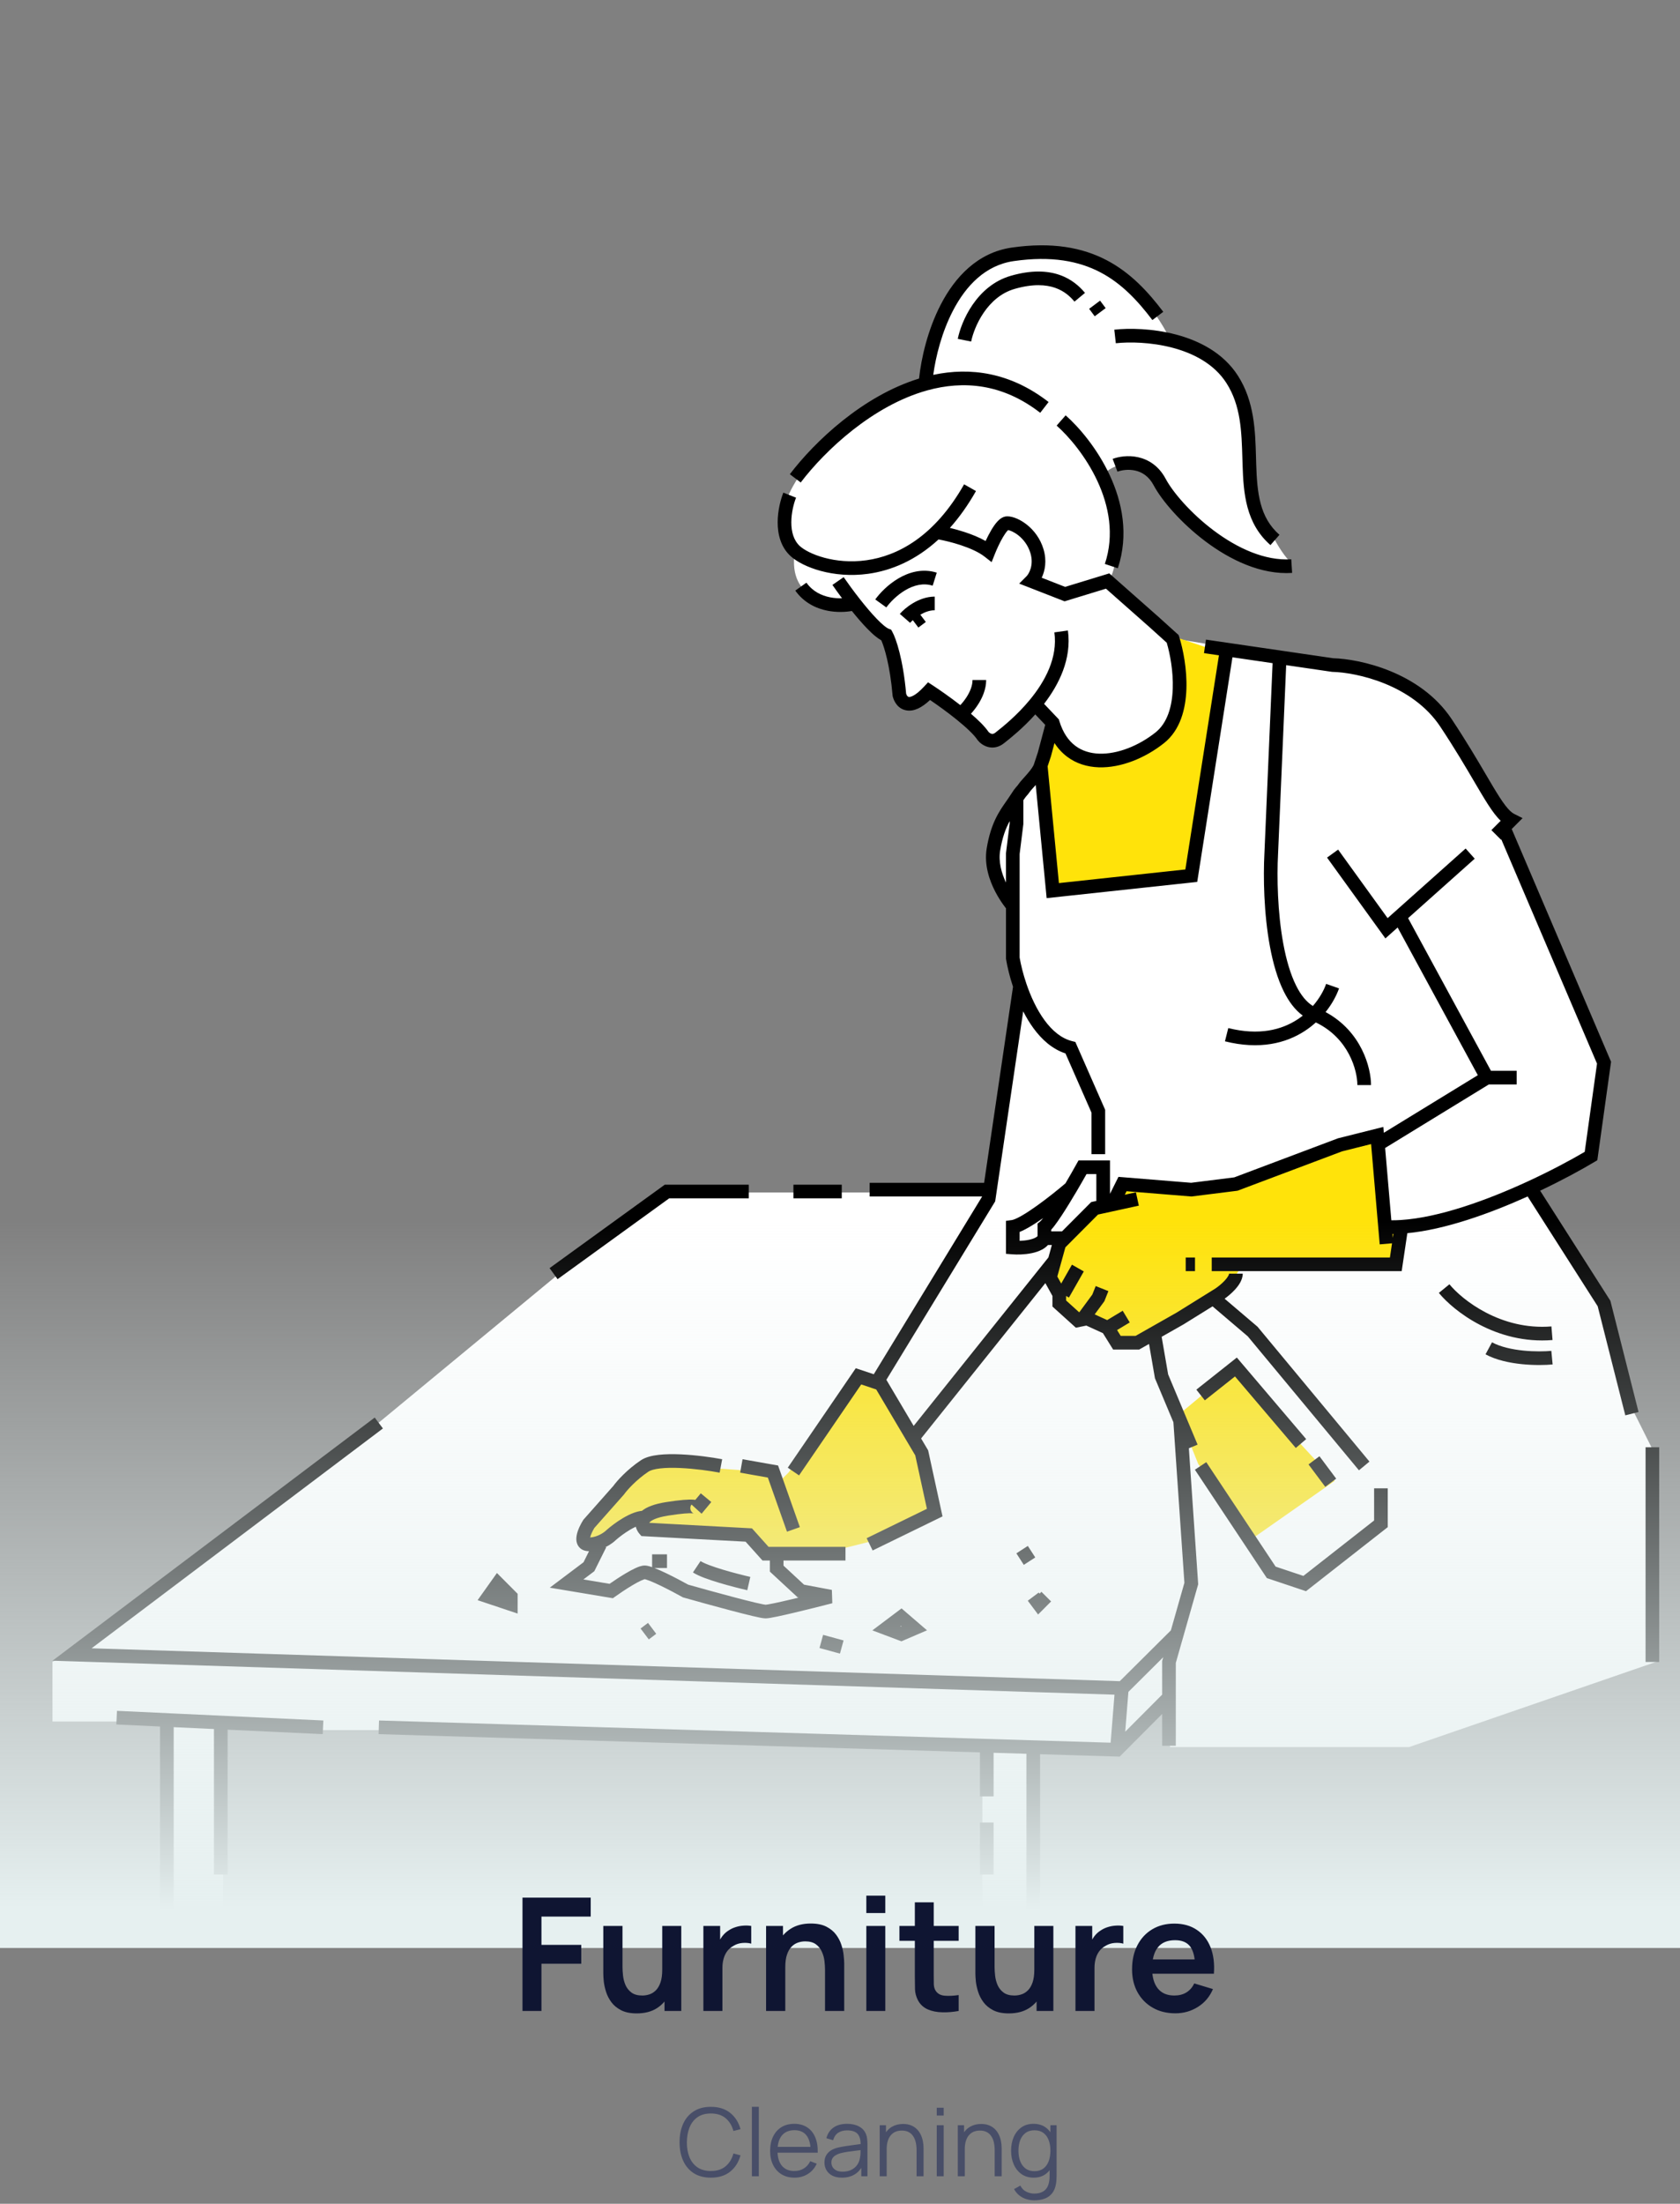
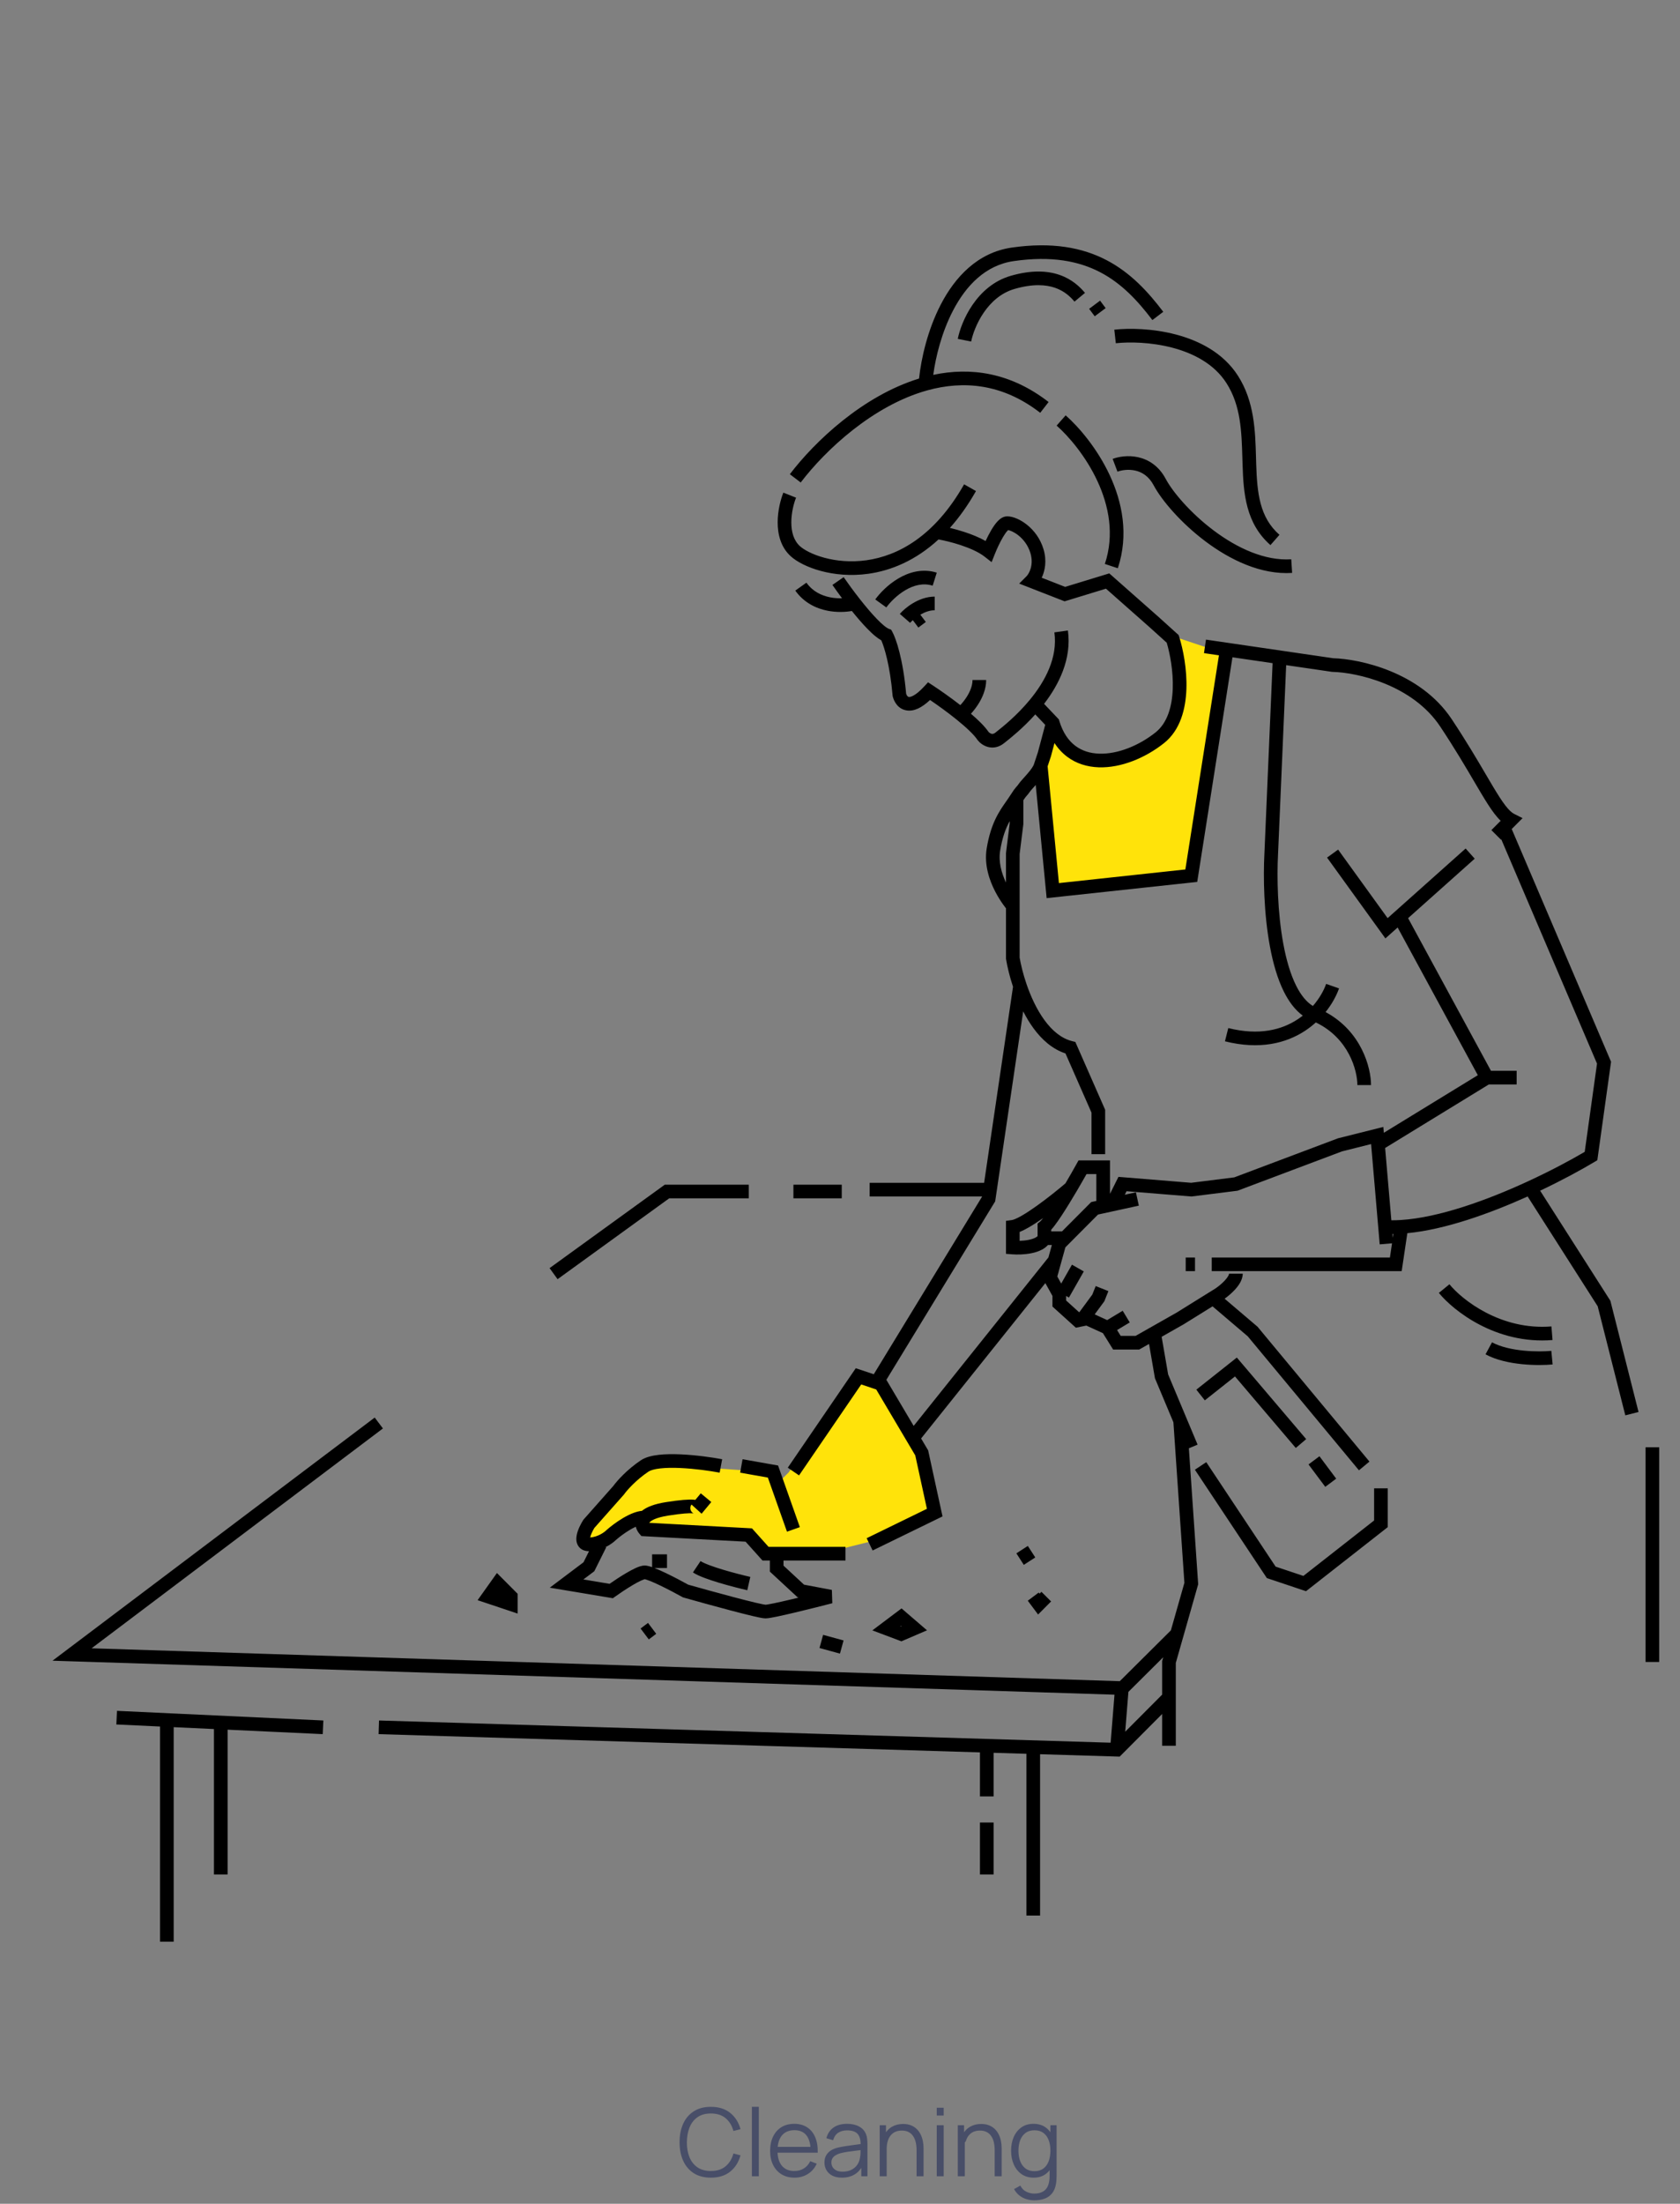
<svg xmlns="http://www.w3.org/2000/svg" width="427" height="560" viewBox="0 0 427 560" fill="none">
  <rect x="0" y="0" width="427" height="560" fill="#808080" stroke="none" />
-   <path d="M41.525 437.455V493.832H56.703V437.455L80.554 439.624H97.901L249.683 443.96V486.624H262.693V443.96H284.376L297.386 433.119V443.96H358.099L420.98 422.277V370.238L414.475 357.228L407.97 331.208L390.624 303.02V300.851L403.633 294.347L407.97 270.495L381.95 209.782L384.119 207.614L379.782 205.446L366.772 183.762C359.833 173.354 345.089 169.307 338.584 168.584L325.574 166.416L310.396 164.248L297.386 162.079L282.208 149.069V146.901C285.677 139.962 282.208 126.663 280.039 120.881C285.243 115.677 290.881 118.713 293.049 120.881L301.723 131.723C310.396 140.396 322.683 144.01 327.742 144.733V142.564C326.008 140.83 324.129 137.505 323.406 136.059C318.202 132.59 316.901 114.376 316.901 105.703C315.166 91.826 303.168 86.911 297.386 86.188C288.713 68.842 273.534 62.337 256.188 64.505C242.311 66.24 235.95 86.911 234.505 97.03C227.566 98.764 214.267 109.317 208.485 114.376C206.317 116.545 201.546 122.182 199.812 127.386C198.077 132.59 200.534 138.228 201.98 140.396C200.245 152.539 211.376 154.129 217.158 153.406L223.663 159.911L225.831 162.079L228 175.089C229.734 182.028 234.505 177.98 236.673 175.089L251.851 188.099C255.321 188.099 260.525 182.317 262.693 179.426L267.029 183.762L264.861 192.436V196.772L258.356 203.277V205.446C249.683 212.384 253.297 224.238 256.188 229.297L258.356 248.812V255.317L251.851 303.02H169.455L143.435 322.535L93.564 363.733L22.01 417.941L13.336 422.277V437.455H41.525Z" fill="white" />
-   <path d="M352.238 311.259L350.069 289.576H343.565L315.376 300.417L302.367 302.586L285.02 300.417V304.754L278.515 306.922L269.842 315.595L267.673 324.269V328.605L269.842 330.774L274.178 335.11H276.347L280.683 337.279L282.852 341.615H289.357L311.04 328.605L315.376 322.1L354.406 319.932V313.427L352.238 311.259Z" fill="#FFE30A" />
  <path d="M224.307 352.457L217.802 350.289L200.456 374.14L198.287 376.308L196.119 374.14L165.763 371.972L148.416 389.318V391.487H152.753L163.594 384.982V389.318H189.614L193.951 393.655H213.466L222.139 391.487L237.317 384.982L235.149 369.803L224.307 352.457Z" fill="#FFE30A" />
-   <path d="M313.208 348.12L300.198 358.962V361.13L304.535 371.972L317.545 391.487L339.228 376.308L313.208 348.12Z" fill="#FFE30A" />
  <path d="M311.04 165.982L298.03 161.645C304.535 181.16 293.693 192.001 282.852 192.001C274.178 192.001 269.119 187.665 267.674 185.497L263.337 194.17L267.674 226.695L302.367 222.358L311.04 165.982Z" fill="#FFE30A" />
  <path fill-rule="evenodd" clip-rule="evenodd" d="M281.261 66.113C275.1 62.894 267.399 61.443 257.175 62.909C248.452 64.16 242.715 70.441 239.118 77.375C235.785 83.801 234.142 91.043 233.593 96.194C219.301 100.578 207.086 112.181 200.753 120.503L203.513 122.604C209.786 114.362 221.913 103.012 235.674 99.2C244.879 96.65 254.809 97.464 264.391 104.897L266.518 102.156C256.806 94.622 246.642 93.247 237.202 95.256C237.838 90.562 239.374 84.416 242.197 78.973C245.539 72.53 250.513 67.369 257.668 66.343C267.291 64.963 274.238 66.358 279.655 69.188C285.107 72.036 289.174 76.422 292.898 81.33L295.662 79.232C291.826 74.178 287.387 69.313 281.261 66.113ZM269.334 69.867C266.217 68.778 262.181 68.572 256.943 70.074C252.471 71.357 249.295 74.37 247.164 77.487C245.04 80.595 243.869 83.924 243.434 86.109L246.836 86.787C247.189 85.019 248.191 82.133 250.028 79.445C251.859 76.767 254.433 74.404 257.9 73.409C262.586 72.065 265.874 72.333 268.191 73.142C270.515 73.954 272.042 75.373 273.098 76.645L275.768 74.429C274.461 72.855 272.445 70.953 269.334 69.867ZM281.021 78.294L279.603 76.396L276.824 78.473L278.241 80.37L281.021 78.294ZM298.844 84.996C292.903 83.436 286.944 83.36 283.219 83.775L283.604 87.223C286.967 86.848 292.491 86.915 297.963 88.351C303.444 89.79 308.644 92.54 311.721 97.346C315.376 103.053 315.569 109.618 315.771 116.496C315.786 117.032 315.802 117.571 315.82 118.111C316.054 125.355 316.612 132.983 322.906 138.512L325.196 135.905C320.149 131.472 319.525 125.342 319.287 117.998C319.269 117.426 319.252 116.846 319.236 116.259C319.05 109.553 318.842 102.032 314.643 95.475C310.916 89.654 304.775 86.553 298.844 84.996ZM282.067 120.774C278.909 113.983 274.24 108.53 270.855 105.546L268.561 108.148C271.634 110.857 275.99 115.935 278.921 122.237C281.846 128.528 283.284 135.883 280.82 143.303L284.113 144.396C286.942 135.876 285.23 127.577 282.067 120.774ZM289.268 116.183C286.746 115.624 284.322 116.036 282.8 116.609L284.023 119.856C285.021 119.48 286.756 119.18 288.518 119.57C290.205 119.944 291.966 120.954 293.221 123.316C295.259 127.153 300.179 132.91 306.411 137.588C312.634 142.257 320.489 146.094 328.416 145.581L328.192 142.119C321.47 142.554 314.44 139.275 308.494 134.813C302.558 130.358 298.027 124.967 296.285 121.688C294.515 118.358 291.865 116.758 289.268 116.183ZM209.525 141.73C206.499 140.915 204.331 139.712 203.302 138.773C201.734 137.342 201.12 135.153 201.127 132.707C201.134 130.276 201.761 127.884 202.327 126.465L199.104 125.181C198.409 126.925 197.666 129.751 197.657 132.696C197.649 135.626 198.373 138.972 200.964 141.336C202.534 142.769 205.268 144.176 208.622 145.08C212.015 145.995 216.179 146.433 220.684 145.805C226.455 145 232.697 142.458 238.544 137.076C239.903 137.321 241.994 137.803 244.143 138.512C246.496 139.288 248.748 140.28 250.211 141.422L252.034 142.845L252.89 140.697C253.341 139.563 254.107 137.87 254.922 136.488C255.334 135.79 255.718 135.24 256.041 134.887C256.117 134.804 256.18 134.742 256.23 134.697C256.75 134.791 257.757 135.172 258.875 136.07C260.121 137.071 261.309 138.566 261.902 140.551C262.828 143.648 261.483 145.853 260.918 146.421L259.048 148.297L270.583 152.801L281.1 149.587L292.172 159.369L292.187 159.382L296.542 163.317C297.396 166.201 298.225 170.626 298.075 174.982C297.916 179.622 296.668 183.762 293.675 186.134C289.411 189.514 284.014 191.672 279.367 191.512C277.072 191.433 275.005 190.794 273.304 189.511C271.609 188.233 270.158 186.224 269.242 183.197L269.123 182.802L265.37 178.854C269.124 173.968 272.422 167.464 271.426 160.217L267.989 160.69C268.87 167.102 265.647 173.113 261.734 177.85C258.423 181.86 254.812 184.725 253.356 185.88C253.229 185.98 253.12 186.067 253.027 186.141C252.748 186.366 252.536 186.443 252.397 186.471C252.257 186.499 252.122 186.491 251.982 186.452C251.684 186.369 251.404 186.153 251.251 185.979C250.289 184.563 248.615 182.936 246.781 181.368C247.389 180.699 248.026 179.896 248.603 178.998C249.681 177.32 250.65 175.147 250.65 172.788H247.181C247.181 174.223 246.574 175.737 245.684 177.123C245.173 177.919 244.602 178.62 244.083 179.176C241.499 177.166 238.837 175.316 237.107 174.183L235.879 173.379L234.883 174.456C232.493 177.04 231.274 177.145 230.978 177.099C230.791 177.069 230.484 176.858 230.31 176.278C229.537 167.532 227.756 162.279 226.806 160.562L226.497 160.004L225.899 159.779C225.678 159.696 225.283 159.466 224.711 159.003C224.161 158.557 223.533 157.967 222.851 157.262C221.488 155.852 219.988 154.068 218.57 152.265C216.94 150.194 215.447 148.135 214.43 146.66L211.574 148.63C212.23 149.581 213.072 150.759 214.018 152.028C213.088 152.054 212.059 151.994 211.012 151.789C208.759 151.349 206.533 150.268 204.964 148.063L202.137 150.074C204.348 153.182 207.462 154.631 210.347 155.194C212.636 155.642 214.849 155.548 216.518 155.259C217.778 156.827 219.105 158.379 220.358 159.674C221.097 160.438 221.831 161.135 222.528 161.699C222.995 162.077 223.491 162.434 223.998 162.711C224.74 164.394 226.199 169.012 226.868 176.733L226.879 176.869L226.913 177.002C227.219 178.232 228.208 180.178 230.443 180.526C232.282 180.813 234.26 179.877 236.384 177.872C238.281 179.159 240.799 180.966 243.101 182.823C245.538 184.789 247.542 186.663 248.416 187.979L248.457 188.042L248.504 188.101C248.992 188.713 249.872 189.464 251.047 189.793C252.327 190.152 253.813 189.96 255.2 188.846C255.288 188.776 255.395 188.691 255.52 188.591C256.809 187.57 259.969 185.066 263.135 181.539L265.656 184.19L263.792 191.186L262.843 194.045L262.827 194.108C262.778 194.304 262.627 194.637 262.309 195.113C262.004 195.57 261.61 196.063 261.176 196.57C260.861 196.937 260.549 197.284 260.244 197.624C260.123 197.759 260.003 197.892 259.885 198.025C259.504 198.453 259.085 198.931 258.812 199.343C258.671 199.554 258.61 199.623 258.472 199.776C258.415 199.84 258.344 199.918 258.25 200.026C257.927 200.399 257.543 200.899 256.9 201.917C256.538 202.49 256.146 203.05 255.74 203.631C253.934 206.213 251.84 209.207 250.786 215.57C250.088 219.782 251.504 223.769 252.963 226.579C253.702 228.004 254.481 229.179 255.075 230.001C255.311 230.327 255.52 230.599 255.687 230.81V243.616L255.71 243.757C256.028 245.674 256.609 248.135 257.476 250.747L250.13 300.563H221.035V304.032H249.619L249.614 304.067L222.084 349.208L217.507 347.676L200.228 372.952L203.092 374.91L218.892 351.798L222.707 353.074L232.631 369.83L235.589 383.406L220.275 390.873L221.795 393.991L239.559 385.33L235.902 368.544L234.113 365.524L265.695 326.049L267.5 329.311V332.006L273.446 337.378L276.114 336.842L280.325 338.764L282.921 342.932H289.54L292.045 341.511L293.549 350.226L298.24 361.409L301.035 402.211L297.596 414.293L284.609 427.203L23.281 418.845L97.326 362.981L95.237 360.212L13.341 421.998L283.266 430.631L282.287 442.832L96.334 437.189L96.229 440.657L249.071 445.295V456.476H252.54V445.4L260.885 445.653V486.756H264.354V445.759L284.583 446.372L295.381 435.532V443.612H298.85V422.561L304.537 402.578L302.17 368.022L304.386 367.093L296.901 349.248L295.252 339.691L300.837 336.522L308.188 331.954L317.142 339.575L345.399 373.616L348.068 371.4L319.619 337.128L311.259 330.013C312.014 329.469 312.968 328.685 313.8 327.794C314.299 327.26 314.792 326.647 315.168 325.988C315.537 325.344 315.862 324.536 315.862 323.645H312.393C312.393 323.703 312.364 323.904 312.156 324.267C311.956 324.616 311.652 325.012 311.265 325.426C310.498 326.247 309.557 326.986 308.933 327.406L299.065 333.539L288.624 339.463H284.848L283.924 337.98L287.142 336.042L285.352 333.07L281.41 335.445L278.233 333.995L280.688 330.661L281.715 328.082L278.492 326.798L277.63 328.963L274.305 333.479L270.97 330.465V329.313L271.688 329.722L275.468 323.08L272.453 321.364L269.722 326.161L268.733 324.374L270.785 316.956L279.082 308.627L289.452 306.364L288.712 302.975L285.886 303.591L286.331 302.698L302.824 304.041L314.547 302.57L341.109 292.57L348.487 290.718L350.676 316.203L353.807 315.934L353.271 319.539H307.984V323.008H356.262L357.697 313.362C367.327 312.445 378.677 308.358 388.274 304.034L406.079 331.933L413.099 359.651L416.462 358.799L409.305 330.538L391.453 302.565C397.028 299.923 401.885 297.279 405.276 295.246L405.988 294.82L409.477 269.801L384.229 210.66L386.986 207.893L384.843 206.817C384.249 206.519 383.527 205.877 382.591 204.658C381.668 203.455 380.65 201.842 379.411 199.769C378.875 198.872 378.303 197.898 377.686 196.847C375.474 193.081 372.689 188.339 368.971 182.739C364.94 176.67 359.019 172.849 353.357 170.53C347.758 168.237 342.288 167.361 338.849 167.261L306.517 162.532L306.015 165.965L309.816 166.521L301.278 220.936L269.14 224.401L266.271 194.728L267.117 192.18L268.015 188.813C268.92 190.207 269.996 191.361 271.215 192.281C273.583 194.067 276.374 194.881 279.247 194.98C284.936 195.176 291.116 192.59 295.83 188.853C300.02 185.533 301.371 180.106 301.543 175.101C301.716 170.04 300.706 164.979 299.715 161.831L299.574 161.38L294.484 156.782L281.943 145.702L270.722 149.131L264.769 146.807C265.601 145.049 266.112 142.522 265.226 139.558C264.402 136.799 262.755 134.737 261.047 133.365C259.408 132.049 257.497 131.204 256.004 131.204C255.364 131.204 254.836 131.451 254.466 131.689C254.088 131.932 253.758 132.242 253.479 132.547C252.922 133.157 252.397 133.942 251.934 134.726C251.415 135.606 250.924 136.574 250.507 137.473C248.868 136.543 246.987 135.797 245.229 135.217C243.899 134.778 242.59 134.42 241.43 134.142C243.75 131.549 245.98 128.454 248.062 124.781L245.044 123.07C237.489 136.4 228.13 141.264 220.205 142.369C216.204 142.927 212.511 142.535 209.525 141.73ZM263.245 199.474C263.091 199.646 262.941 199.814 262.799 199.971C262.685 200.099 262.576 200.22 262.475 200.333C262.061 200.798 261.815 201.092 261.702 201.262C261.41 201.702 261.162 201.976 260.985 202.172C260.943 202.218 260.904 202.261 260.87 202.3C260.724 202.469 260.505 202.738 260.101 203.353V209.424L259.156 217.014V243.328C259.465 245.137 260.035 247.51 260.895 250.028C261.982 253.213 263.504 256.546 265.483 259.247C267.469 261.957 269.806 263.887 272.493 264.561L273.317 264.768L280.893 282.009V293.284H277.424V282.737L270.808 267.684C267.443 266.584 264.765 264.136 262.685 261.298C261.7 259.953 260.828 258.493 260.062 256.993L252.943 305.271L225.286 350.621L232.223 362.333L266.477 319.519L267.349 316.366H266.356C265.916 316.861 265.389 317.238 264.859 317.526C264.024 317.979 263.084 318.265 262.187 318.449C260.399 318.815 258.506 318.828 257.286 318.733L255.687 318.608V310.229L257.186 310.024C257.581 309.97 258.397 309.651 259.627 308.952C260.792 308.289 262.143 307.394 263.542 306.394C266.227 304.476 268.994 302.241 270.8 300.701C271.89 298.846 272.892 297.085 273.625 295.763L274.121 294.87H282.122V303.368L284.272 299.05L302.748 300.554L313.708 299.179L340.072 289.254L351.595 286.362L351.723 287.848L375.612 273.215L355.232 235.683L352.124 238.457L337.294 217.922L340.106 215.891L352.684 233.307L372.514 215.612L374.824 218.201L357.892 233.31L378.954 272.099H385.482V275.568H378.411L352.055 291.713L353.632 310.083C354.423 310.089 355.238 310.064 356.075 310.011C365.778 309.396 377.942 304.981 388.201 300.256C394.024 297.573 399.162 294.824 402.782 292.693L405.908 270.276L381.589 213.311L381.513 213.387L379.055 210.938L381.42 208.565C380.868 208.039 380.345 207.431 379.838 206.77C378.782 205.393 377.674 203.626 376.433 201.548C375.88 200.624 375.296 199.63 374.671 198.565C372.462 194.804 369.74 190.17 366.08 184.659C362.55 179.342 357.287 175.889 352.042 173.741C346.791 171.59 341.684 170.801 338.658 170.727L338.553 170.724L326.901 169.02L324.839 216.981L324.838 216.999C324.528 222.836 324.694 231.848 326.182 239.871C326.926 243.885 327.987 247.568 329.433 250.461C330.657 252.908 332.082 254.646 333.693 255.624C335.397 253.669 336.502 251.618 337.063 250.015L340.337 251.161C339.714 252.941 338.591 255.087 336.917 257.175C346.084 262.105 348.468 271.352 348.468 275.731H344.999C344.999 272.073 342.857 263.851 334.441 259.809C333.599 260.573 332.67 261.301 331.651 261.967C326.831 265.116 320.109 266.806 311.342 264.605L312.187 261.24C320.054 263.215 325.776 261.662 329.753 259.063C330.233 258.749 330.69 258.419 331.122 258.077C329.116 256.614 327.553 254.458 326.33 252.012C324.683 248.717 323.546 244.685 322.771 240.504C321.219 232.14 321.054 222.846 321.373 216.823C321.373 216.82 321.373 216.817 321.374 216.814L323.45 168.515L313.249 167.023L304.294 224.101L266.024 228.226L263.245 199.474ZM353.93 313.553C354.007 313.553 354.084 313.552 354.161 313.552L354.015 314.538L353.93 313.553ZM278.653 305.17V298.339H276.16C275.448 299.606 274.574 301.132 273.642 302.712C272.389 304.837 271.022 307.078 269.798 308.93C269.187 309.855 268.601 310.699 268.076 311.39C267.785 311.772 267.486 312.145 267.189 312.469V312.897H269.932L277.345 305.455L278.653 305.17ZM263.72 314.107C263.609 314.22 263.445 314.346 263.203 314.477C262.77 314.713 262.187 314.908 261.492 315.05C260.722 315.207 259.902 315.283 259.156 315.306V313.043C259.874 312.762 260.622 312.377 261.343 311.967C262.527 311.293 263.833 310.435 265.143 309.512C264.752 310.012 264.488 310.291 264.354 310.402L263.72 310.922V314.107ZM256.632 208.655V209.209L255.687 216.799V224.265C254.554 221.873 253.736 218.989 254.208 216.137C254.782 212.676 255.642 210.45 256.632 208.655ZM295.381 430.616L285.991 440.042L286.803 429.914L295.655 421.115L295.381 422.077V430.616ZM228.341 146.981C225.684 148.547 223.6 150.742 222.462 152.325L225.278 154.351C226.188 153.086 227.931 151.25 230.103 149.969C232.266 148.694 234.661 148.074 237.055 148.826L238.093 145.515C234.439 144.369 231.006 145.41 228.341 146.981ZM232.043 153.271C230.554 154.158 229.374 155.227 228.706 155.993L231.321 158.273C231.486 158.084 231.717 157.847 232.005 157.588L233.42 159.467L235.31 158.044L233.916 156.194C235.059 155.529 236.328 155.072 237.574 155.072V151.603C235.454 151.603 233.53 152.385 232.043 153.271ZM201.66 304.506H213.947V301.037H201.66V304.506ZM170.089 304.506H190.319V301.037H168.965L139.684 322.24L141.719 325.05L170.089 304.506ZM301.368 323.008H303.731V319.539H301.368V323.008ZM394.32 337.056C381.462 338.1 371.635 330.307 368.396 326.343L365.71 328.538C369.402 333.058 380.241 341.68 394.601 340.513L394.32 337.056ZM386.857 346.648C389.964 346.96 392.865 346.888 394.626 346.72L394.296 343.266C392.749 343.414 390.074 343.484 387.204 343.196C384.306 342.905 381.381 342.264 379.219 341.095L377.569 344.147C380.322 345.635 383.776 346.338 386.857 346.648ZM314.363 344.965L304.071 353.121L306.226 355.84L313.891 349.765L329.345 367.939L331.988 365.691L314.363 344.965ZM421.717 422.319V367.764H418.248V422.319H421.717ZM172.853 373.031C176.54 373.193 180.449 373.749 182.91 374.212L183.552 370.803C180.972 370.317 176.895 369.736 173.005 369.565C171.062 369.48 169.12 369.495 167.413 369.69C165.763 369.879 164.098 370.259 162.892 371.066C159.37 373.423 156.829 376.29 155.884 377.591L148.289 386.168L148.215 386.285C147.621 387.221 146.818 388.753 146.566 390.172C146.445 390.857 146.387 391.857 146.918 392.748C147.537 393.79 148.623 394.167 149.68 394.167C149.691 394.167 149.702 394.167 149.713 394.167L148.31 396.985L139.738 403.439L155.775 406.122L156.361 405.702C157.436 404.931 159.142 403.774 160.75 402.818C161.556 402.339 162.308 401.928 162.926 401.642C163.236 401.499 163.486 401.4 163.676 401.339C163.771 401.309 163.832 401.294 163.864 401.288C163.904 401.295 163.995 401.313 164.147 401.356C164.391 401.425 164.707 401.534 165.09 401.683C165.855 401.982 166.797 402.405 167.807 402.891C169.822 403.859 172.011 405.028 173.408 405.807L173.585 405.906L173.78 405.961C176.858 406.833 181.57 408.14 185.707 409.231C187.773 409.776 189.707 410.27 191.224 410.628C191.982 410.807 192.649 410.955 193.183 411.06C193.659 411.153 194.187 411.245 194.572 411.245C194.922 411.245 195.376 411.181 195.801 411.111C196.264 411.034 196.829 410.925 197.46 410.794C198.723 410.532 200.304 410.172 201.978 409.775C205.328 408.981 209.097 408.029 211.546 407.395L211.432 404.011L204.363 402.68L199.142 397.842V396.539H214.892V393.07H195.347L191.131 388.367L165.016 386.962C165.04 386.922 165.077 386.868 165.137 386.803C165.532 386.37 166.73 385.618 169.799 385.132C173.375 384.565 175.21 384.478 176.042 384.543C176.239 384.559 176.325 384.579 176.337 384.583C176.376 384.594 176.188 384.554 175.966 384.357C175.677 384.102 175.394 383.62 175.473 383.013C175.516 382.68 175.653 382.447 175.756 382.313L178.317 384.643C178.374 384.585 178.445 384.508 178.519 384.411L180.785 381.68L178.116 379.465L176.733 381.131C176.596 381.111 176.456 381.096 176.315 381.085C175.044 380.984 172.861 381.134 169.255 381.706C166.441 382.152 164.434 382.884 163.154 383.92C162.429 383.989 161.714 384.186 161.055 384.429C160.141 384.765 159.226 385.232 158.379 385.732C156.689 386.729 155.136 387.936 154.203 388.76L154.161 388.797L154.121 388.836C153.557 389.403 151.894 390.566 150 390.687C150.15 389.974 150.609 389.012 151.074 388.256L158.601 379.756L158.654 379.681C159.333 378.727 161.611 376.098 164.821 373.949C165.316 373.618 166.293 373.31 167.807 373.137C169.265 372.97 171.008 372.95 172.853 373.031ZM161.6 387.954C161.774 388.698 162.151 389.321 162.549 389.777L163.031 390.33L189.508 391.754L193.798 396.539H195.673V399.357L202.738 405.904L203.02 405.957C202.399 406.108 201.781 406.256 201.178 406.399C199.516 406.793 197.972 407.145 196.756 407.397C196.146 407.523 195.632 407.622 195.233 407.688C195.033 407.721 194.872 407.745 194.749 407.759C194.615 407.775 194.565 407.776 194.572 407.776C194.579 407.776 194.381 407.759 193.85 407.655C193.379 407.563 192.76 407.426 192.022 407.252C190.547 406.903 188.647 406.419 186.591 405.876C182.567 404.815 177.986 403.545 174.919 402.678C173.477 401.878 171.321 400.731 169.31 399.764C168.264 399.261 167.233 398.795 166.35 398.451C166.338 398.446 166.325 398.441 166.313 398.437H169.527V394.967H165.747V398.227C165.521 398.148 165.302 398.077 165.094 398.018C164.738 397.917 164.291 397.814 163.856 397.814C163.404 397.814 162.966 397.924 162.619 398.035C162.248 398.154 161.859 398.314 161.473 398.492C160.699 398.849 159.832 399.328 158.977 399.836C157.536 400.693 156.043 401.687 154.932 402.463L148.28 401.35L151.05 399.265L154.068 393.206L153.916 393.13C155.11 392.543 156.026 391.828 156.535 391.329C157.34 390.623 158.697 389.573 160.142 388.72C160.639 388.427 161.13 388.167 161.6 387.954ZM339.617 375.739L335.364 370.046L332.585 372.123L336.838 377.816L339.617 375.739ZM195.164 375.463L188.126 374.216L188.732 370.8L197.761 372.399L203.296 388.059L200.025 389.215L195.164 375.463ZM303.704 373.467L321.99 401.004L331.947 404.336L352.721 388.059V378.201H349.252V386.369L331.277 400.453L324.221 398.092L306.594 371.548L303.704 373.467ZM258.327 394.716L260.217 397.643L263.131 395.761L261.241 392.834L258.327 394.716ZM182.755 402.194C185.392 402.986 188.171 403.684 189.933 404.086L190.705 400.703C189.002 400.315 186.3 399.637 183.754 398.871C182.48 398.489 181.265 398.09 180.242 397.7C179.187 397.299 178.448 396.948 178.053 396.683L176.123 399.567C176.862 400.061 177.91 400.525 179.008 400.943C180.136 401.372 181.438 401.798 182.755 402.194ZM126.303 399.714L121.392 406.617L131.567 410.023V404.999L126.303 399.714ZM267.156 406.94L264.698 404.491L264.225 404.966L264.009 404.677L261.23 406.754L263.849 410.26L267.156 406.94ZM229.141 408.708L221.724 414.292L229.112 417.073L235.612 414.276L229.141 408.708ZM228.996 413.16L229.14 413.284L229.025 413.333L228.852 413.268L228.996 413.16ZM164.703 412.394L162.813 413.817L164.9 416.589L166.79 415.166L164.703 412.394ZM208.291 418.774L213.489 420.197L214.405 416.851L209.207 415.428L208.291 418.774ZM40.676 438.722L29.571 438.203L29.733 434.738L82.186 437.19L82.024 440.656L57.85 439.525V476.319H54.38V439.363L44.146 438.885V493.398H40.676V438.722ZM252.54 476.319V463.117H249.071V476.319H252.54Z" fill="black" />
-   <rect y="59" width="427" height="436" fill="url(#paint0_linear_3437_22542)" />
-   <path d="M132.8 511V482.2H150.14V487.02H137.62V494.2H147.74V499H137.62V511H132.8ZM161.838 511.62C160.238 511.62 158.918 511.353 157.878 510.82C156.838 510.287 156.011 509.607 155.398 508.78C154.784 507.953 154.331 507.073 154.038 506.14C153.744 505.207 153.551 504.327 153.458 503.5C153.378 502.66 153.338 501.98 153.338 501.46V489.4H158.218V499.8C158.218 500.467 158.264 501.22 158.358 502.06C158.451 502.887 158.664 503.687 158.998 504.46C159.344 505.22 159.851 505.847 160.518 506.34C161.198 506.833 162.111 507.08 163.258 507.08C163.871 507.08 164.478 506.98 165.078 506.78C165.678 506.58 166.218 506.24 166.698 505.76C167.191 505.267 167.584 504.593 167.878 503.74C168.171 502.887 168.318 501.807 168.318 500.5L171.178 501.72C171.178 503.56 170.818 505.227 170.098 506.72C169.391 508.213 168.344 509.407 166.958 510.3C165.571 511.18 163.864 511.62 161.838 511.62ZM168.898 511V504.3H168.318V489.4H173.158V511H168.898ZM178.777 511V489.4H183.037V494.66L182.517 493.98C182.783 493.26 183.137 492.607 183.577 492.02C184.03 491.42 184.57 490.927 185.197 490.54C185.73 490.18 186.317 489.9 186.957 489.7C187.61 489.487 188.277 489.36 188.957 489.32C189.637 489.267 190.297 489.293 190.937 489.4V493.9C190.297 493.713 189.557 493.653 188.717 493.72C187.89 493.787 187.143 494.02 186.477 494.42C185.81 494.78 185.263 495.24 184.837 495.8C184.423 496.36 184.117 497 183.917 497.72C183.717 498.427 183.617 499.193 183.617 500.02V511H178.777ZM209.693 511V500.6C209.693 499.92 209.646 499.167 209.553 498.34C209.46 497.513 209.24 496.72 208.893 495.96C208.56 495.187 208.053 494.553 207.373 494.06C206.706 493.567 205.8 493.32 204.653 493.32C204.04 493.32 203.433 493.42 202.833 493.62C202.233 493.82 201.686 494.167 201.193 494.66C200.713 495.14 200.326 495.807 200.033 496.66C199.74 497.5 199.593 498.58 199.593 499.9L196.733 498.68C196.733 496.84 197.086 495.173 197.793 493.68C198.513 492.187 199.566 491 200.953 490.12C202.34 489.227 204.046 488.78 206.073 488.78C207.673 488.78 208.993 489.047 210.033 489.58C211.073 490.113 211.9 490.793 212.513 491.62C213.126 492.447 213.58 493.327 213.873 494.26C214.166 495.193 214.353 496.08 214.433 496.92C214.526 497.747 214.573 498.42 214.573 498.94V511H209.693ZM194.713 511V489.4H199.013V496.1H199.593V511H194.713ZM220.192 486.12V481.7H225.012V486.12H220.192ZM220.192 511V489.4H225.012V511H220.192ZM243.663 511C242.236 511.267 240.836 511.38 239.463 511.34C238.103 511.313 236.883 511.067 235.803 510.6C234.723 510.12 233.903 509.367 233.343 508.34C232.85 507.407 232.59 506.453 232.563 505.48C232.536 504.507 232.523 503.407 232.523 502.18V483.4H237.323V501.9C237.323 502.767 237.33 503.527 237.343 504.18C237.37 504.833 237.51 505.367 237.763 505.78C238.243 506.58 239.01 507.027 240.063 507.12C241.116 507.213 242.316 507.16 243.663 506.96V511ZM228.603 493.18V489.4H243.663V493.18H228.603ZM256.408 511.62C254.808 511.62 253.488 511.353 252.448 510.82C251.408 510.287 250.581 509.607 249.968 508.78C249.354 507.953 248.901 507.073 248.608 506.14C248.314 505.207 248.121 504.327 248.028 503.5C247.948 502.66 247.908 501.98 247.908 501.46V489.4H252.788V499.8C252.788 500.467 252.834 501.22 252.928 502.06C253.021 502.887 253.234 503.687 253.568 504.46C253.914 505.22 254.421 505.847 255.088 506.34C255.768 506.833 256.681 507.08 257.828 507.08C258.441 507.08 259.048 506.98 259.648 506.78C260.248 506.58 260.788 506.24 261.268 505.76C261.761 505.267 262.154 504.593 262.448 503.74C262.741 502.887 262.888 501.807 262.888 500.5L265.748 501.72C265.748 503.56 265.388 505.227 264.668 506.72C263.961 508.213 262.914 509.407 261.528 510.3C260.141 511.18 258.434 511.62 256.408 511.62ZM263.468 511V504.3H262.888V489.4H267.728V511H263.468ZM273.347 511V489.4H277.607V494.66L277.087 493.98C277.354 493.26 277.707 492.607 278.147 492.02C278.6 491.42 279.14 490.927 279.767 490.54C280.3 490.18 280.887 489.9 281.527 489.7C282.18 489.487 282.847 489.36 283.527 489.32C284.207 489.267 284.867 489.293 285.507 489.4V493.9C284.867 493.713 284.127 493.653 283.287 493.72C282.46 493.787 281.714 494.02 281.047 494.42C280.38 494.78 279.834 495.24 279.407 495.8C278.994 496.36 278.687 497 278.487 497.72C278.287 498.427 278.187 499.193 278.187 500.02V511H273.347ZM298.753 511.6C296.566 511.6 294.646 511.127 292.993 510.18C291.339 509.233 290.046 507.92 289.113 506.24C288.193 504.56 287.733 502.627 287.733 500.44C287.733 498.08 288.186 496.033 289.093 494.3C289.999 492.553 291.259 491.2 292.873 490.24C294.486 489.28 296.353 488.8 298.473 488.8C300.713 488.8 302.613 489.327 304.173 490.38C305.746 491.42 306.913 492.893 307.673 494.8C308.433 496.707 308.719 498.953 308.533 501.54H303.753V499.78C303.739 497.433 303.326 495.72 302.513 494.64C301.699 493.56 300.419 493.02 298.673 493.02C296.699 493.02 295.233 493.633 294.273 494.86C293.313 496.073 292.833 497.853 292.833 500.2C292.833 502.387 293.313 504.08 294.273 505.28C295.233 506.48 296.633 507.08 298.473 507.08C299.659 507.08 300.679 506.82 301.533 506.3C302.399 505.767 303.066 505 303.533 504L308.293 505.44C307.466 507.387 306.186 508.9 304.453 509.98C302.733 511.06 300.833 511.6 298.753 511.6ZM291.313 501.54V497.9H306.173V501.54H291.313Z" fill="#0F1532" />
-   <path d="M180.676 553.36C178.956 553.36 177.504 552.98 176.32 552.22C175.136 551.452 174.24 550.392 173.632 549.04C173.024 547.688 172.72 546.128 172.72 544.36C172.72 542.592 173.024 541.032 173.632 539.68C174.24 538.328 175.136 537.272 176.32 536.512C177.504 535.744 178.956 535.36 180.676 535.36C182.684 535.36 184.324 535.876 185.596 536.908C186.868 537.932 187.74 539.308 188.212 541.036L186.412 541.504C186.044 540.136 185.384 539.052 184.432 538.252C183.48 537.452 182.228 537.052 180.676 537.052C179.324 537.052 178.2 537.36 177.304 537.976C176.408 538.592 175.732 539.452 175.276 540.556C174.828 541.652 174.596 542.92 174.58 544.36C174.572 545.8 174.792 547.068 175.24 548.164C175.696 549.26 176.376 550.12 177.28 550.744C178.192 551.36 179.324 551.668 180.676 551.668C182.228 551.668 183.48 551.268 184.432 550.468C185.384 549.66 186.044 548.576 186.412 547.216L188.212 547.684C187.74 549.412 186.868 550.792 185.596 551.824C184.324 552.848 182.684 553.36 180.676 553.36ZM191.1 553V535.36H192.864V553H191.1ZM201.945 553.36C200.681 553.36 199.585 553.08 198.657 552.52C197.737 551.96 197.021 551.172 196.509 550.156C195.997 549.14 195.741 547.948 195.741 546.58C195.741 545.164 195.993 543.94 196.497 542.908C197.001 541.876 197.709 541.08 198.621 540.52C199.541 539.96 200.625 539.68 201.873 539.68C203.153 539.68 204.245 539.976 205.149 540.568C206.053 541.152 206.737 541.992 207.201 543.088C207.665 544.184 207.877 545.492 207.837 547.012H206.037V546.388C206.005 544.708 205.641 543.44 204.945 542.584C204.257 541.728 203.249 541.3 201.921 541.3C200.529 541.3 199.461 541.752 198.717 542.656C197.981 543.56 197.613 544.848 197.613 546.52C197.613 548.152 197.981 549.42 198.717 550.324C199.461 551.22 200.513 551.668 201.873 551.668C202.801 551.668 203.609 551.456 204.297 551.032C204.993 550.6 205.541 549.98 205.941 549.172L207.585 549.808C207.073 550.936 206.317 551.812 205.317 552.436C204.325 553.052 203.201 553.36 201.945 553.36ZM196.989 547.012V545.536H206.889V547.012H196.989ZM213.974 553.36C212.998 553.36 212.178 553.184 211.514 552.832C210.858 552.48 210.366 552.012 210.038 551.428C209.71 550.844 209.546 550.208 209.546 549.52C209.546 548.816 209.686 548.216 209.966 547.72C210.254 547.216 210.642 546.804 211.13 546.484C211.626 546.164 212.198 545.92 212.846 545.752C213.502 545.592 214.226 545.452 215.018 545.332C215.818 545.204 216.598 545.096 217.358 545.008C218.126 544.912 218.798 544.82 219.374 544.732L218.75 545.116C218.774 543.836 218.526 542.888 218.006 542.272C217.486 541.656 216.582 541.348 215.294 541.348C214.406 541.348 213.654 541.548 213.038 541.948C212.43 542.348 212.002 542.98 211.754 543.844L210.038 543.34C210.334 542.18 210.93 541.28 211.826 540.64C212.722 540 213.886 539.68 215.318 539.68C216.502 539.68 217.506 539.904 218.33 540.352C219.162 540.792 219.75 541.432 220.094 542.272C220.254 542.648 220.358 543.068 220.406 543.532C220.454 543.996 220.478 544.468 220.478 544.948V553H218.906V549.748L219.362 549.94C218.922 551.052 218.238 551.9 217.31 552.484C216.382 553.068 215.27 553.36 213.974 553.36ZM214.178 551.836C215.002 551.836 215.722 551.688 216.338 551.392C216.954 551.096 217.45 550.692 217.826 550.18C218.202 549.66 218.446 549.076 218.558 548.428C218.654 548.012 218.706 547.556 218.714 547.06C218.722 546.556 218.726 546.18 218.726 545.932L219.398 546.28C218.798 546.36 218.146 546.44 217.442 546.52C216.746 546.6 216.058 546.692 215.378 546.796C214.706 546.9 214.098 547.024 213.554 547.168C213.186 547.272 212.83 547.42 212.486 547.612C212.142 547.796 211.858 548.044 211.634 548.356C211.418 548.668 211.31 549.056 211.31 549.52C211.31 549.896 211.402 550.26 211.586 550.612C211.778 550.964 212.082 551.256 212.498 551.488C212.922 551.72 213.482 551.836 214.178 551.836ZM232.962 553V546.388C232.962 545.668 232.894 545.008 232.758 544.408C232.622 543.8 232.402 543.272 232.098 542.824C231.802 542.368 231.414 542.016 230.934 541.768C230.462 541.52 229.886 541.396 229.206 541.396C228.582 541.396 228.03 541.504 227.55 541.72C227.078 541.936 226.678 542.248 226.35 542.656C226.03 543.056 225.786 543.544 225.618 544.12C225.45 544.696 225.366 545.352 225.366 546.088L224.118 545.812C224.118 544.484 224.35 543.368 224.814 542.464C225.278 541.56 225.918 540.876 226.734 540.412C227.55 539.948 228.486 539.716 229.542 539.716C230.318 539.716 230.994 539.836 231.57 540.076C232.154 540.316 232.646 540.64 233.046 541.048C233.454 541.456 233.782 541.924 234.03 542.452C234.278 542.972 234.458 543.528 234.57 544.12C234.682 544.704 234.738 545.288 234.738 545.872V553H232.962ZM223.59 553V540.04H225.186V543.232H225.366V553H223.59ZM238.092 537.58V535.6H239.856V537.58H238.092ZM238.092 553V540.04H239.856V553H238.092ZM252.813 553V546.388C252.813 545.668 252.745 545.008 252.609 544.408C252.473 543.8 252.253 543.272 251.949 542.824C251.653 542.368 251.265 542.016 250.785 541.768C250.313 541.52 249.737 541.396 249.057 541.396C248.433 541.396 247.881 541.504 247.401 541.72C246.929 541.936 246.529 542.248 246.201 542.656C245.881 543.056 245.637 543.544 245.469 544.12C245.301 544.696 245.217 545.352 245.217 546.088L243.969 545.812C243.969 544.484 244.201 543.368 244.665 542.464C245.129 541.56 245.769 540.876 246.585 540.412C247.401 539.948 248.337 539.716 249.393 539.716C250.169 539.716 250.845 539.836 251.421 540.076C252.005 540.316 252.497 540.64 252.897 541.048C253.305 541.456 253.633 541.924 253.881 542.452C254.129 542.972 254.309 543.528 254.421 544.12C254.533 544.704 254.589 545.288 254.589 545.872V553H252.813ZM243.441 553V540.04H245.037V543.232H245.217V553H243.441ZM262.851 559.12C262.187 559.12 261.531 559.02 260.883 558.82C260.243 558.628 259.651 558.32 259.107 557.896C258.563 557.48 258.107 556.936 257.739 556.264L259.335 555.376C259.695 556.096 260.199 556.612 260.847 556.924C261.503 557.244 262.171 557.404 262.851 557.404C263.787 557.404 264.543 557.228 265.119 556.876C265.703 556.532 266.127 556.02 266.391 555.34C266.655 554.66 266.783 553.812 266.775 552.796V549.34H266.979V540.04H268.551V552.82C268.551 553.188 268.539 553.54 268.515 553.876C268.499 554.22 268.463 554.556 268.407 554.884C268.255 555.852 267.939 556.648 267.459 557.272C266.987 557.896 266.363 558.36 265.587 558.664C264.819 558.968 263.907 559.12 262.851 559.12ZM262.731 553.36C261.523 553.36 260.491 553.06 259.635 552.46C258.779 551.852 258.123 551.032 257.667 550C257.211 548.968 256.983 547.804 256.983 546.508C256.983 545.22 257.207 544.06 257.655 543.028C258.111 541.996 258.763 541.18 259.611 540.58C260.459 539.98 261.475 539.68 262.659 539.68C263.875 539.68 264.899 539.976 265.731 540.568C266.563 541.16 267.191 541.972 267.615 543.004C268.047 544.028 268.263 545.196 268.263 546.508C268.263 547.796 268.051 548.96 267.627 550C267.203 551.032 266.579 551.852 265.755 552.46C264.931 553.06 263.923 553.36 262.731 553.36ZM262.911 551.716C263.831 551.716 264.591 551.492 265.191 551.044C265.791 550.596 266.239 549.98 266.535 549.196C266.831 548.404 266.979 547.508 266.979 546.508C266.979 545.492 266.831 544.596 266.535 543.82C266.239 543.036 265.791 542.424 265.191 541.984C264.599 541.544 263.851 541.324 262.947 541.324C262.019 541.324 261.251 541.552 260.643 542.008C260.035 542.464 259.583 543.084 259.287 543.868C258.999 544.652 258.855 545.532 258.855 546.508C258.855 547.492 259.003 548.38 259.299 549.172C259.603 549.956 260.055 550.576 260.655 551.032C261.255 551.488 262.007 551.716 262.911 551.716Z" fill="#484E68" />
+   <path d="M180.676 553.36C178.956 553.36 177.504 552.98 176.32 552.22C175.136 551.452 174.24 550.392 173.632 549.04C173.024 547.688 172.72 546.128 172.72 544.36C172.72 542.592 173.024 541.032 173.632 539.68C174.24 538.328 175.136 537.272 176.32 536.512C177.504 535.744 178.956 535.36 180.676 535.36C182.684 535.36 184.324 535.876 185.596 536.908C186.868 537.932 187.74 539.308 188.212 541.036L186.412 541.504C186.044 540.136 185.384 539.052 184.432 538.252C183.48 537.452 182.228 537.052 180.676 537.052C179.324 537.052 178.2 537.36 177.304 537.976C176.408 538.592 175.732 539.452 175.276 540.556C174.828 541.652 174.596 542.92 174.58 544.36C174.572 545.8 174.792 547.068 175.24 548.164C175.696 549.26 176.376 550.12 177.28 550.744C178.192 551.36 179.324 551.668 180.676 551.668C182.228 551.668 183.48 551.268 184.432 550.468C185.384 549.66 186.044 548.576 186.412 547.216L188.212 547.684C187.74 549.412 186.868 550.792 185.596 551.824C184.324 552.848 182.684 553.36 180.676 553.36ZM191.1 553V535.36H192.864V553H191.1ZM201.945 553.36C200.681 553.36 199.585 553.08 198.657 552.52C197.737 551.96 197.021 551.172 196.509 550.156C195.997 549.14 195.741 547.948 195.741 546.58C195.741 545.164 195.993 543.94 196.497 542.908C197.001 541.876 197.709 541.08 198.621 540.52C199.541 539.96 200.625 539.68 201.873 539.68C203.153 539.68 204.245 539.976 205.149 540.568C206.053 541.152 206.737 541.992 207.201 543.088C207.665 544.184 207.877 545.492 207.837 547.012H206.037V546.388C206.005 544.708 205.641 543.44 204.945 542.584C204.257 541.728 203.249 541.3 201.921 541.3C200.529 541.3 199.461 541.752 198.717 542.656C197.981 543.56 197.613 544.848 197.613 546.52C197.613 548.152 197.981 549.42 198.717 550.324C199.461 551.22 200.513 551.668 201.873 551.668C202.801 551.668 203.609 551.456 204.297 551.032C204.993 550.6 205.541 549.98 205.941 549.172L207.585 549.808C207.073 550.936 206.317 551.812 205.317 552.436C204.325 553.052 203.201 553.36 201.945 553.36ZM196.989 547.012V545.536H206.889V547.012H196.989ZM213.974 553.36C212.998 553.36 212.178 553.184 211.514 552.832C210.858 552.48 210.366 552.012 210.038 551.428C209.71 550.844 209.546 550.208 209.546 549.52C209.546 548.816 209.686 548.216 209.966 547.72C210.254 547.216 210.642 546.804 211.13 546.484C211.626 546.164 212.198 545.92 212.846 545.752C213.502 545.592 214.226 545.452 215.018 545.332C215.818 545.204 216.598 545.096 217.358 545.008C218.126 544.912 218.798 544.82 219.374 544.732L218.75 545.116C218.774 543.836 218.526 542.888 218.006 542.272C217.486 541.656 216.582 541.348 215.294 541.348C214.406 541.348 213.654 541.548 213.038 541.948C212.43 542.348 212.002 542.98 211.754 543.844L210.038 543.34C210.334 542.18 210.93 541.28 211.826 540.64C212.722 540 213.886 539.68 215.318 539.68C216.502 539.68 217.506 539.904 218.33 540.352C219.162 540.792 219.75 541.432 220.094 542.272C220.254 542.648 220.358 543.068 220.406 543.532C220.454 543.996 220.478 544.468 220.478 544.948V553H218.906V549.748L219.362 549.94C218.922 551.052 218.238 551.9 217.31 552.484C216.382 553.068 215.27 553.36 213.974 553.36ZM214.178 551.836C215.002 551.836 215.722 551.688 216.338 551.392C216.954 551.096 217.45 550.692 217.826 550.18C218.202 549.66 218.446 549.076 218.558 548.428C218.654 548.012 218.706 547.556 218.714 547.06C218.722 546.556 218.726 546.18 218.726 545.932L219.398 546.28C218.798 546.36 218.146 546.44 217.442 546.52C216.746 546.6 216.058 546.692 215.378 546.796C214.706 546.9 214.098 547.024 213.554 547.168C213.186 547.272 212.83 547.42 212.486 547.612C212.142 547.796 211.858 548.044 211.634 548.356C211.418 548.668 211.31 549.056 211.31 549.52C211.31 549.896 211.402 550.26 211.586 550.612C211.778 550.964 212.082 551.256 212.498 551.488C212.922 551.72 213.482 551.836 214.178 551.836ZM232.962 553V546.388C232.962 545.668 232.894 545.008 232.758 544.408C232.622 543.8 232.402 543.272 232.098 542.824C231.802 542.368 231.414 542.016 230.934 541.768C230.462 541.52 229.886 541.396 229.206 541.396C228.582 541.396 228.03 541.504 227.55 541.72C227.078 541.936 226.678 542.248 226.35 542.656C226.03 543.056 225.786 543.544 225.618 544.12C225.45 544.696 225.366 545.352 225.366 546.088L224.118 545.812C224.118 544.484 224.35 543.368 224.814 542.464C225.278 541.56 225.918 540.876 226.734 540.412C227.55 539.948 228.486 539.716 229.542 539.716C230.318 539.716 230.994 539.836 231.57 540.076C232.154 540.316 232.646 540.64 233.046 541.048C233.454 541.456 233.782 541.924 234.03 542.452C234.278 542.972 234.458 543.528 234.57 544.12C234.682 544.704 234.738 545.288 234.738 545.872V553H232.962ZM223.59 553V540.04H225.186V543.232H225.366V553H223.59ZM238.092 537.58V535.6H239.856V537.58H238.092ZM238.092 553V540.04H239.856V553H238.092ZM252.813 553V546.388C252.813 545.668 252.745 545.008 252.609 544.408C252.473 543.8 252.253 543.272 251.949 542.824C251.653 542.368 251.265 542.016 250.785 541.768C250.313 541.52 249.737 541.396 249.057 541.396C248.433 541.396 247.881 541.504 247.401 541.72C246.929 541.936 246.529 542.248 246.201 542.656C245.881 543.056 245.637 543.544 245.469 544.12L243.969 545.812C243.969 544.484 244.201 543.368 244.665 542.464C245.129 541.56 245.769 540.876 246.585 540.412C247.401 539.948 248.337 539.716 249.393 539.716C250.169 539.716 250.845 539.836 251.421 540.076C252.005 540.316 252.497 540.64 252.897 541.048C253.305 541.456 253.633 541.924 253.881 542.452C254.129 542.972 254.309 543.528 254.421 544.12C254.533 544.704 254.589 545.288 254.589 545.872V553H252.813ZM243.441 553V540.04H245.037V543.232H245.217V553H243.441ZM262.851 559.12C262.187 559.12 261.531 559.02 260.883 558.82C260.243 558.628 259.651 558.32 259.107 557.896C258.563 557.48 258.107 556.936 257.739 556.264L259.335 555.376C259.695 556.096 260.199 556.612 260.847 556.924C261.503 557.244 262.171 557.404 262.851 557.404C263.787 557.404 264.543 557.228 265.119 556.876C265.703 556.532 266.127 556.02 266.391 555.34C266.655 554.66 266.783 553.812 266.775 552.796V549.34H266.979V540.04H268.551V552.82C268.551 553.188 268.539 553.54 268.515 553.876C268.499 554.22 268.463 554.556 268.407 554.884C268.255 555.852 267.939 556.648 267.459 557.272C266.987 557.896 266.363 558.36 265.587 558.664C264.819 558.968 263.907 559.12 262.851 559.12ZM262.731 553.36C261.523 553.36 260.491 553.06 259.635 552.46C258.779 551.852 258.123 551.032 257.667 550C257.211 548.968 256.983 547.804 256.983 546.508C256.983 545.22 257.207 544.06 257.655 543.028C258.111 541.996 258.763 541.18 259.611 540.58C260.459 539.98 261.475 539.68 262.659 539.68C263.875 539.68 264.899 539.976 265.731 540.568C266.563 541.16 267.191 541.972 267.615 543.004C268.047 544.028 268.263 545.196 268.263 546.508C268.263 547.796 268.051 548.96 267.627 550C267.203 551.032 266.579 551.852 265.755 552.46C264.931 553.06 263.923 553.36 262.731 553.36ZM262.911 551.716C263.831 551.716 264.591 551.492 265.191 551.044C265.791 550.596 266.239 549.98 266.535 549.196C266.831 548.404 266.979 547.508 266.979 546.508C266.979 545.492 266.831 544.596 266.535 543.82C266.239 543.036 265.791 542.424 265.191 541.984C264.599 541.544 263.851 541.324 262.947 541.324C262.019 541.324 261.251 541.552 260.643 542.008C260.035 542.464 259.583 543.084 259.287 543.868C258.999 544.652 258.855 545.532 258.855 546.508C258.855 547.492 259.003 548.38 259.299 549.172C259.603 549.956 260.055 550.576 260.655 551.032C261.255 551.488 262.007 551.716 262.911 551.716Z" fill="#484E68" />
  <defs>
    <linearGradient id="paint0_linear_3437_22542" x1="213.5" y1="309.656" x2="213.5" y2="485.5" gradientUnits="userSpaceOnUse">
      <stop stop-color="#E6F0F0" stop-opacity="0" />
      <stop offset="1" stop-color="#E6F0F0" />
    </linearGradient>
  </defs>
</svg>